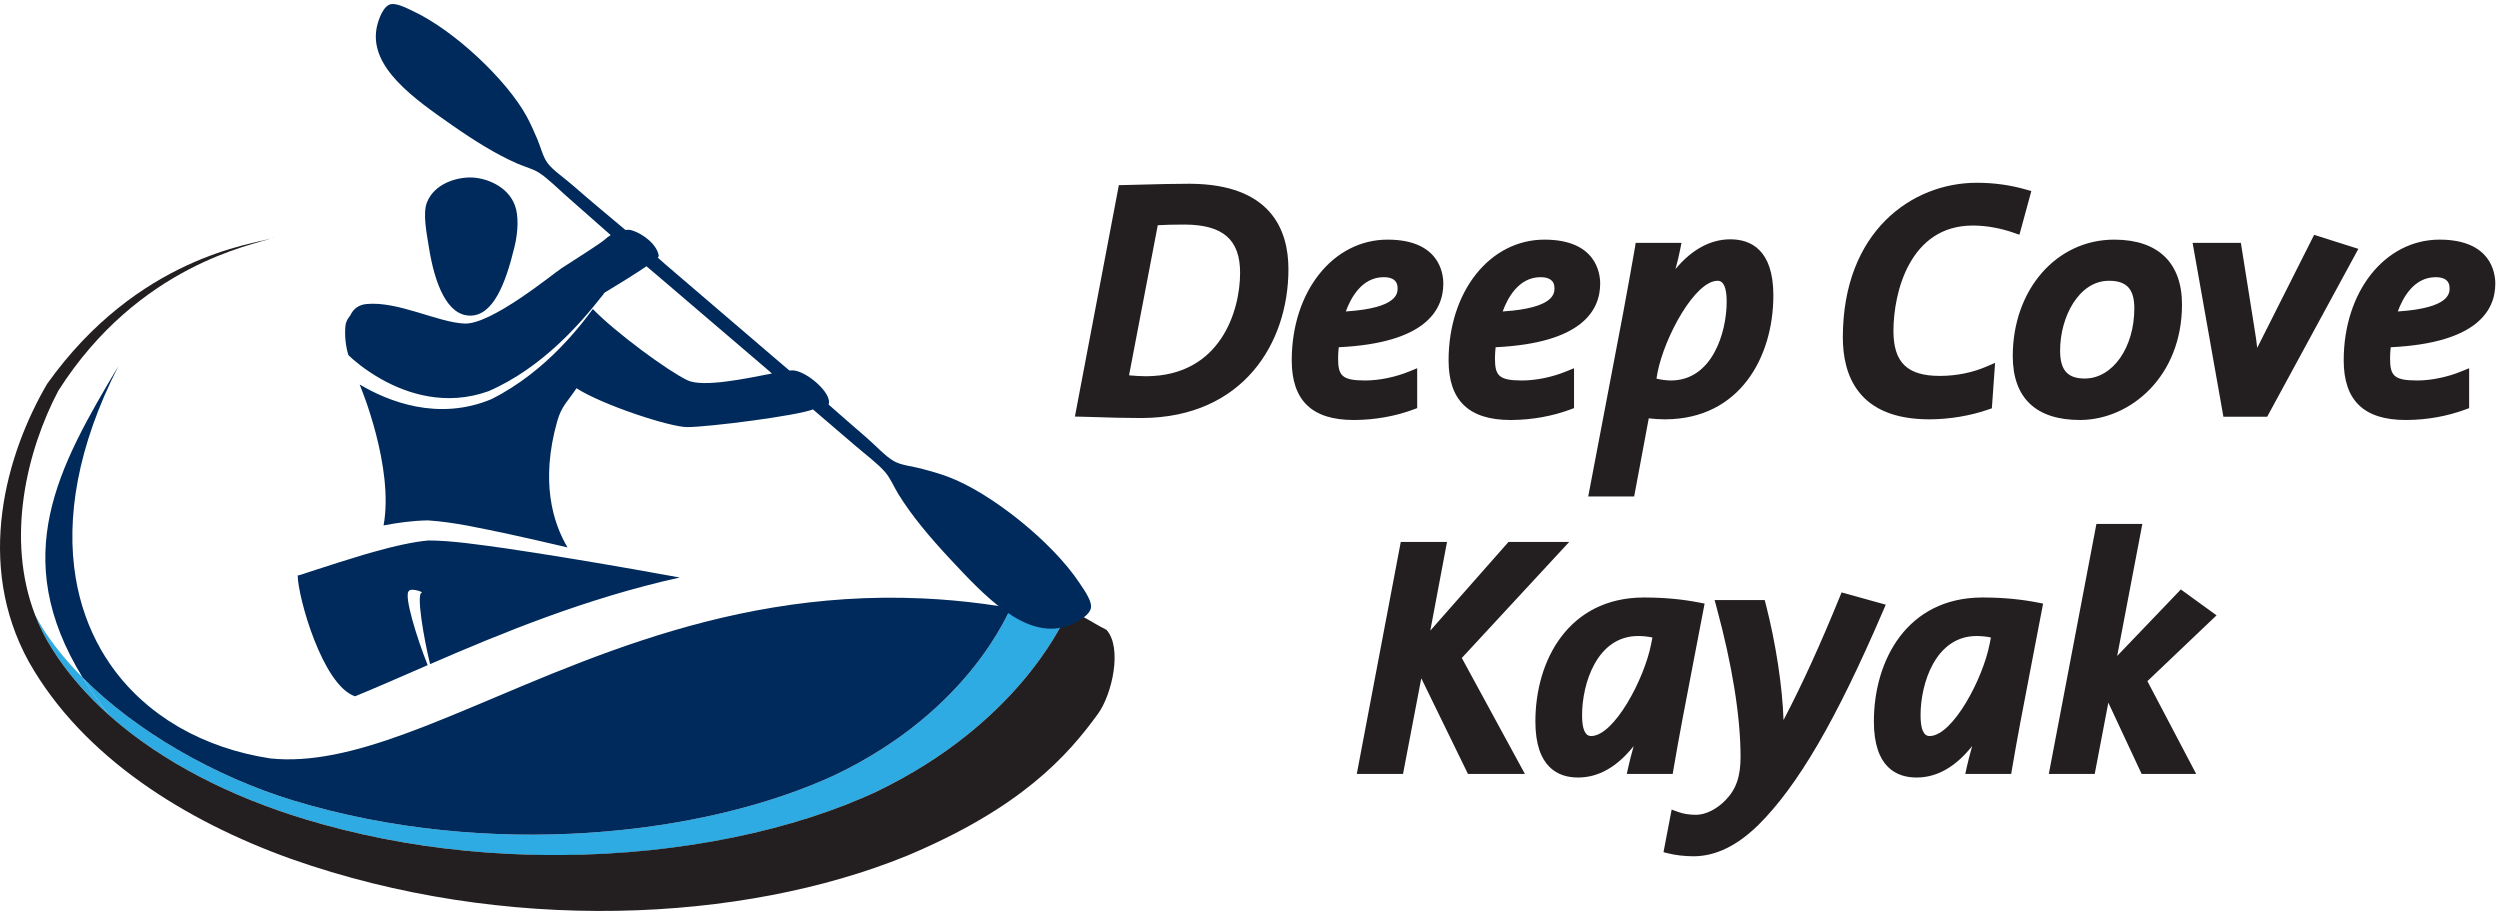
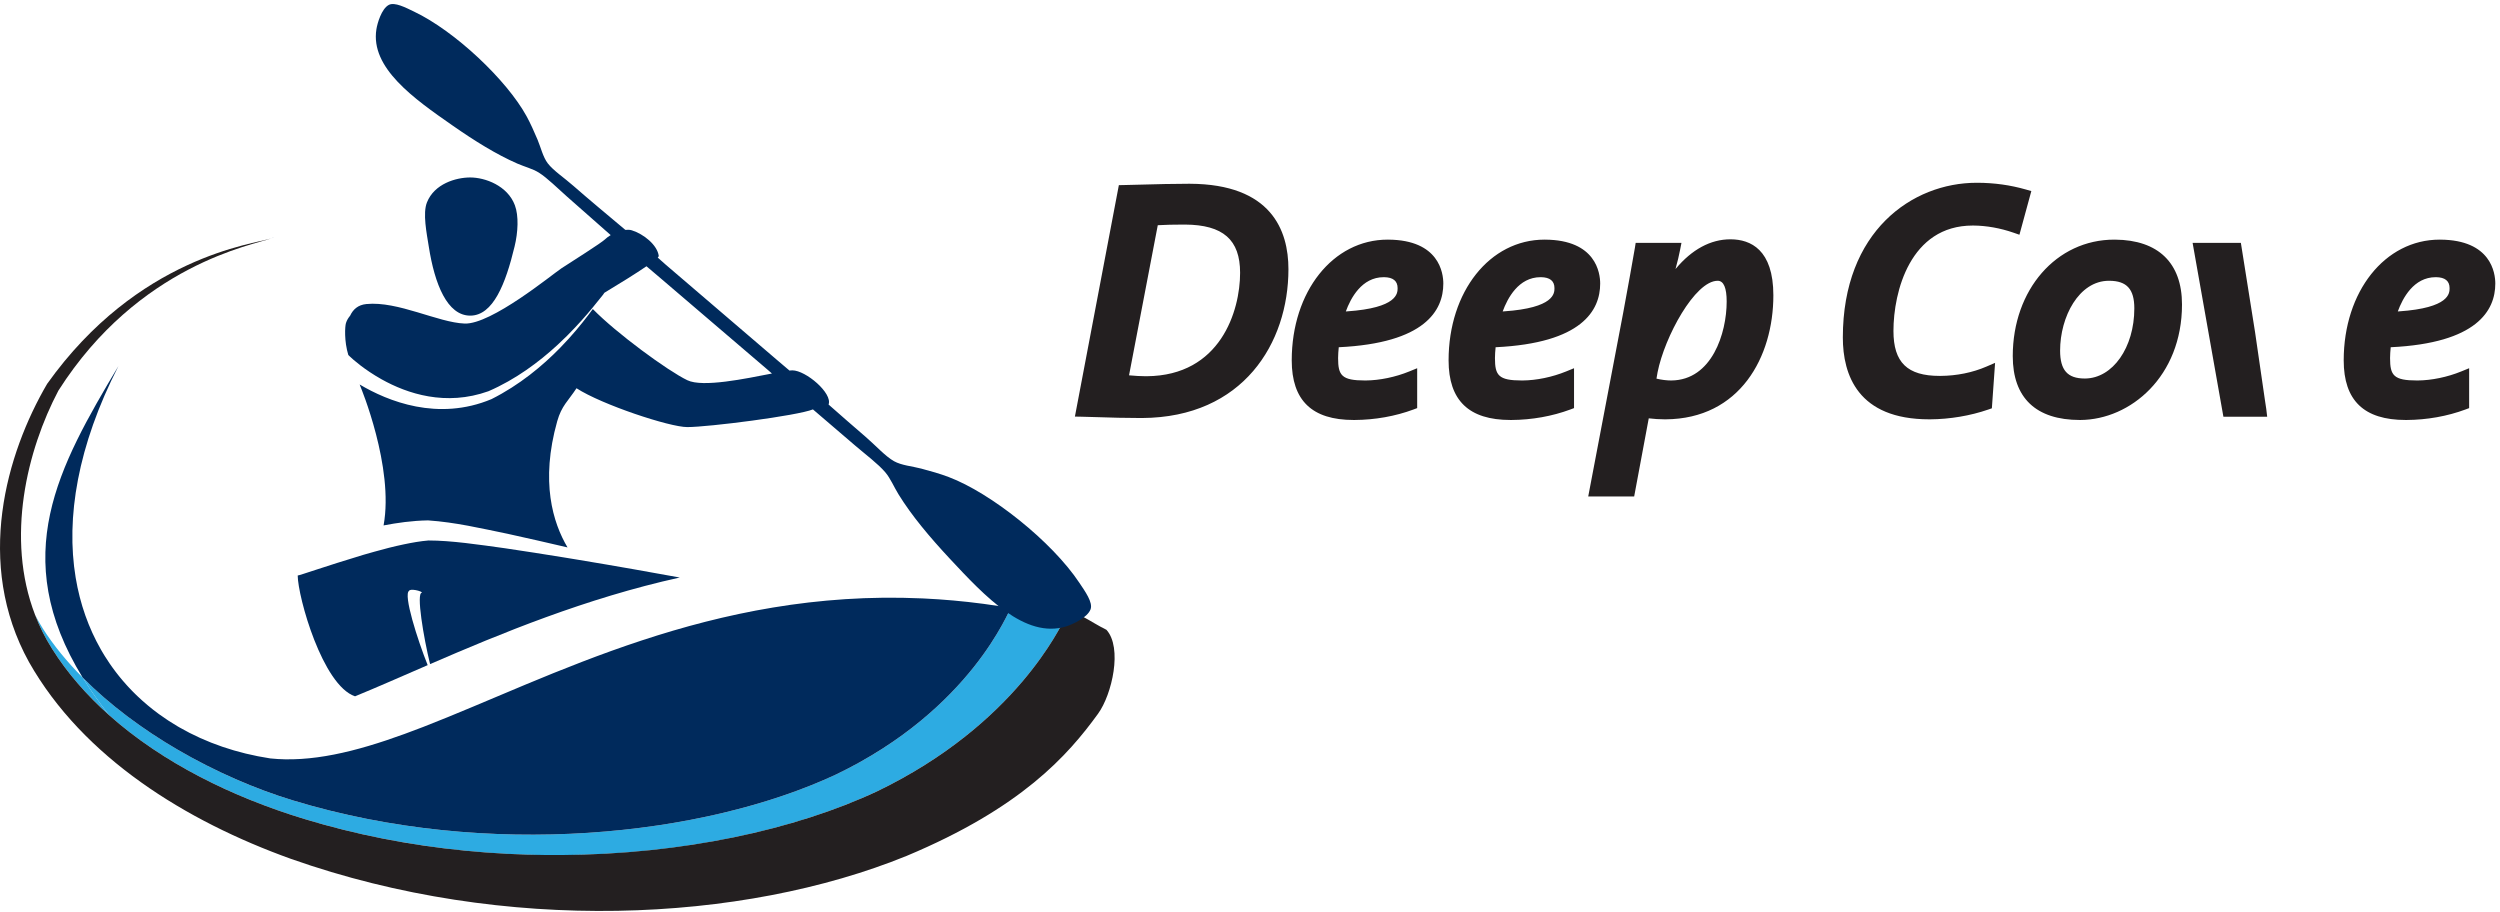
<svg xmlns="http://www.w3.org/2000/svg" clip-rule="evenodd" fill-rule="evenodd" stroke-linejoin="round" stroke-miterlimit="2" viewBox="0 0 1338 488">
  <g transform="scale(4.167)">
    <g fill-rule="nonzero">
      <path d="m14.018 91.856c-1.304-1.656-2.443-3.27-3.406-4.839-1.99-2.008-3.742-4.123-5.135-6.332-.36-.564-.676-1.137-.972-1.713.574 1.491 1.291 2.951 2.185 4.359 1.976 3.147 4.473 5.981 7.328 8.525z" fill="#2dabe2" />
      <path d="m203.206 448.438 1.311.262c97.812 19.396 199.37 5.575 265.1-25.325 74.721-36.175 98.008-88.904 100.112-91.904-.442-.142-.896-.271-1.346-.408-7.829-1.9-15.546-3.55-23.141-4.934-2.2-.304-3.771-.466-4.346-.466-.996.329-20.729 53.766-93.333 88.741-71.125 33.254-186.584 45.513-290.409 14.05-20.287-6.128-41.345-15.284-61.07-26.672l-.938-.544c-18.917-11.021-36.509-24.113-50.929-38.667 4.012 6.537 8.758 13.262 14.191 20.162 28.663 25.546 66.204 43.938 104.504 55.563 13.289 4.049 26.754 7.413 40.294 10.142zm-105.843-44.834.2.214.49.52c-.232-.246-.462-.491-.69-.734z" fill="#2dabe2" transform="scale(.24)" />
      <path d="m142.107 80.889c-2.227-1.098-3.756-2.466-4.764-1.951-.207.105-.4.262-.564.548-.005.002-.024.038-.032.049-.003.004-.009.013-.012.018-.505.72-6.094 13.375-24.027 22.057-10.607 4.986-25.108 8.106-40.604 8.208h-1.845c-6.968-.062-14.11-.729-21.175-2.13-3.356-.666-6.693-1.494-9.985-2.497-9.192-2.79-18.202-7.204-25.081-13.335-2.855-2.544-5.352-5.378-7.328-8.525-.894-1.408-1.611-2.868-2.185-4.359-3.812-9.885-1.015-21.196 2.994-28.801 10.309-16.195 25.104-18.728 27.327-19.549-2.22.729-17.111 2.311-28.776 18.684-5.225 8.947-9.339 23.04-2.325 35.728 6.93 12.25 20.12 20.42 33.641 25.275 27.503 9.713 57.976 8.206 79.066-.375 14.736-6.167 20.692-12.874 24.597-18.262 1.802-2.485 3.163-8.483 1.078-10.783z" fill="#231f20" />
-       <path d="m926.292 128.068-.246-.001c-10.633 0-20.618 5.447-29.186 15.682l-.202.243c1.121-4.063 1.867-7.246 2.475-10.371l.709-3.634h-24.5l-.404 2.58c-.684 4.366-4.342 24.312-6.313 35.025l-18.671 98.091h24.588l7.804-41.812c2.842.333 5.546.537 8.546.537l.469-.001c39.833-.259 57.672-33.457 57.672-66.357 0-24.59-12.31-29.901-22.741-29.982zm379.598.174h-.32c-29.26 0-51.32 27.775-51.32 64.608 0 21.471 10.83 31.908 33.13 31.908l.52-.001c10.92-.06 21.8-2.002 31.5-5.611l1.98-.746v-21.346l-4.2 1.717c-7.41 3.031-15.89 4.79-23.32 4.844l-.36.002c-12.55 0-14.44-2.7-14.44-11.988 0-1.683.16-3.896.35-5.804 46.17-2.192 55.97-19.658 55.97-34.071 0-5.495-2.14-23.372-29.49-23.512zm-173.91.002-.55-.002c-30.95 0-54.29 26.795-54.29 62.337 0 22.359 12.42 34.179 35.93 34.179l.31-.001c26.76-.179 54.33-23.27 54.33-61.811 0-22.205-12.68-34.511-35.73-34.702zm-389.061-.002h-.323c-29.254 0-51.317 27.775-51.317 64.608 0 21.471 10.838 31.908 33.129 31.908l.52-.001c10.921-.06 21.801-2.002 31.501-5.611l1.983-.746v-21.346l-4.199 1.717c-7.416 3.031-15.898 4.79-23.331 4.844l-.353.002c-12.541 0-14.437-2.7-14.437-11.988 0-1.675.154-3.887.354-5.804 46.162-2.192 55.958-19.658 55.958-34.071 0-5.495-2.129-23.372-29.485-23.512zm83.942 0h-.323c-29.255 0-51.317 27.775-51.317 64.608 0 21.471 10.837 31.908 33.129 31.908l.52-.001c10.921-.06 21.8-2.002 31.501-5.611l1.983-.746v-21.346l-4.204 1.717c-7.412 3.031-15.893 4.79-23.326 4.844l-.353.002c-12.542 0-14.438-2.7-14.438-11.988 0-1.675.154-3.887.355-5.804 46.162-2.192 55.958-19.658 55.958-34.071 0-5.495-2.129-23.372-29.485-23.512zm231.389-30.429-.44-.001c-34.48 0-71.602 25.909-71.602 82.796 0 19.979 8.021 43.8 46.242 43.8l.5-.001c10.47-.057 21.5-1.914 31.1-5.24l1.91-.659 1.72-24.325-4.61 1.988c-7.44 3.22-15.95 4.941-24.61 4.994l-.41.002c-17.35 0-24.76-7.192-24.76-24.059 0-20.95 8.94-56.408 42.42-56.408l.34.001c7 .041 14.45 1.372 21.57 3.849l3.09 1.075 6.37-23.371-2.9-.829c-8.38-2.391-16.87-3.575-25.93-3.612zm-421.461.526-.514-.002c-8.4 0-17.333.242-25.217.455-3.604.096-6.941.187-9.821.245l-2.474.046-23.521 123.855 3.608.07c3.121.059 6.263.159 9.583.267 6.267.204 13.371.433 22.13.433l.637-.002c54.094-.31 78.317-40.156 78.317-79.648 0-20.777-9.166-45.527-52.728-45.719zm570.011 79.344-7.58-47.696h-25.83l16.48 93.021h23.43l48.8-89.833-23.67-7.5-30.48 60.504c-.29-2.779-.66-5.658-1.15-8.496zm-287.575-27.425.075.001c3.15.058 4.742 3.799 4.742 11.116 0 16.913-7.88 42.045-29.57 42.24l-.255.002c-2.13 0-5.142-.338-7.738-.984l.588-3.421c3.741-18.883 19.979-48.954 32.158-48.954zm209.405 0 .23.001c9.34.069 13.34 4.501 13.34 14.783 0 20.959-11.56 37.396-26.33 37.524l-.18.001c-9.26 0-13.21-4.479-13.21-14.963 0-17.962 10-37.346 26.15-37.346zm-494.98-30.079.484.002c20.41.123 29.516 8.096 29.516 25.802 0 20.483-10.542 55.087-49.997 55.357l-.466.002c-2.475 0-5.92-.188-8.974-.484l15.379-80.333c3.679-.225 8.641-.346 14.058-.346zm669.82 28.154.23.002c4.78.06 7.21 2.034 7.21 5.865 0 2.691 0 10.584-27.07 12.432l-.64.043c2.56-7.058 8.49-18.342 20.27-18.342zm-562.97 0 .23.002c4.785.06 7.212 2.034 7.212 5.865 0 2.691-.004 10.584-27.068 12.432l-.645.043c2.558-7.058 8.492-18.342 20.271-18.342zm83.942 0 .229.002c4.786.06 7.212 2.034 7.212 5.865 0 2.691-.004 10.584-27.068 12.432l-.644.043c2.558-7.058 8.487-18.342 20.271-18.342z" fill="#231f20" transform="scale(.24)" />
-       <path d="m944.992 323.433-.592-2.287h-26.813l1.046 3.85c8.396 30.921 12.838 58.583 12.838 80 0 10.612-2.338 17.346-8.063 23.233-4.667 4.82-10.474 7.725-15.578 7.815l-.243.002c-3.57 0-6.804-.525-9.616-1.558l-3.375-1.242-4.367 22.804 2.8.696c3.734.933 8.717 1.492 13.333 1.492l.274-.002c11.588-.087 23.157-5.735 34.401-16.799 21.121-20.95 41.713-56.299 66.763-114.637l1.38-3.208-23.642-6.559-1.025 2.517c-10.415 25.529-19.787 46.128-29.584 64.891l-.467.892c-.541-17.57-4.137-41.258-9.47-61.9zm-64.195-3.68-.98-.003-.47.002c-39.837.258-57.672 33.456-57.672 66.356 0 24.78 12.404 29.984 22.813 29.984l.255-.001c10.802-.086 20.565-5.621 29.532-16.812l-.224.798c-1.106 3.956-1.982 7.405-2.638 10.385l-.813 3.705h24.558l.429-2.542c2.834-16.721 5.705-31.642 10.913-58.721l5.737-29.887-2.979-.588c-8.779-1.723-18.351-2.622-28.461-2.676zm181.143 0-.98-.003-.47.002c-39.83.258-57.67 33.456-57.67 66.356 0 24.78 12.41 29.984 22.81 29.984l.26-.001c10.8-.086 20.56-5.621 29.53-16.82l-.22.799c-1.11 3.963-1.99 7.412-2.64 10.392l-.82 3.705h24.56l.43-2.542c2.84-16.783 5.73-31.788 10.97-59.017l5.68-29.591-2.98-.588c-8.78-1.723-18.35-2.622-28.46-2.676zm-296.502 17.714 8.945-47.45h-24.746l-23.541 124.15h24.746l9.77-51.184 24.976 51.184h30.47l-33.758-62.05 57.467-62.1h-32.492zm367.592 13.55 13.46-70.617h-24.58l-25.47 133.767h24.57l7.28-38.154 17.82 38.154h29.2l-26.11-49.646 37.01-35.221-19.11-13.854zm-256.363-10.65h.242c2.5.016 4.905.271 7.399.791l-.666 3.442c-3.69 18.943-19.795 49.064-32.015 49.299l-.144.001c-3.195 0-4.82-3.738-4.82-11.113 0-17.054 7.991-42.42 30.004-42.42zm181.143 0h.24c2.5.016 4.91.271 7.4.791l-.67 3.442c-3.69 18.943-19.79 49.064-32.01 49.299l-.15.001c-3.2 0-4.82-3.738-4.82-11.113 0-17.054 8-42.42 30.01-42.42z" fill="#231f20" transform="scale(.24)" />
+       <path d="m926.292 128.068-.246-.001c-10.633 0-20.618 5.447-29.186 15.682l-.202.243c1.121-4.063 1.867-7.246 2.475-10.371l.709-3.634h-24.5l-.404 2.58c-.684 4.366-4.342 24.312-6.313 35.025l-18.671 98.091h24.588l7.804-41.812c2.842.333 5.546.537 8.546.537l.469-.001c39.833-.259 57.672-33.457 57.672-66.357 0-24.59-12.31-29.901-22.741-29.982zm379.598.174h-.32c-29.26 0-51.32 27.775-51.32 64.608 0 21.471 10.83 31.908 33.13 31.908l.52-.001c10.92-.06 21.8-2.002 31.5-5.611l1.98-.746v-21.346l-4.2 1.717c-7.41 3.031-15.89 4.79-23.32 4.844l-.36.002c-12.55 0-14.44-2.7-14.44-11.988 0-1.683.16-3.896.35-5.804 46.17-2.192 55.97-19.658 55.97-34.071 0-5.495-2.14-23.372-29.49-23.512zm-173.91.002-.55-.002c-30.95 0-54.29 26.795-54.29 62.337 0 22.359 12.42 34.179 35.93 34.179l.31-.001c26.76-.179 54.33-23.27 54.33-61.811 0-22.205-12.68-34.511-35.73-34.702zm-389.061-.002h-.323c-29.254 0-51.317 27.775-51.317 64.608 0 21.471 10.838 31.908 33.129 31.908l.52-.001c10.921-.06 21.801-2.002 31.501-5.611l1.983-.746v-21.346l-4.199 1.717c-7.416 3.031-15.898 4.79-23.331 4.844l-.353.002c-12.541 0-14.437-2.7-14.437-11.988 0-1.675.154-3.887.354-5.804 46.162-2.192 55.958-19.658 55.958-34.071 0-5.495-2.129-23.372-29.485-23.512zm83.942 0h-.323c-29.255 0-51.317 27.775-51.317 64.608 0 21.471 10.837 31.908 33.129 31.908l.52-.001c10.921-.06 21.8-2.002 31.501-5.611l1.983-.746v-21.346l-4.204 1.717c-7.412 3.031-15.893 4.79-23.326 4.844l-.353.002c-12.542 0-14.438-2.7-14.438-11.988 0-1.675.154-3.887.355-5.804 46.162-2.192 55.958-19.658 55.958-34.071 0-5.495-2.129-23.372-29.485-23.512zm231.389-30.429-.44-.001c-34.48 0-71.602 25.909-71.602 82.796 0 19.979 8.021 43.8 46.242 43.8l.5-.001c10.47-.057 21.5-1.914 31.1-5.24l1.91-.659 1.72-24.325-4.61 1.988c-7.44 3.22-15.95 4.941-24.61 4.994l-.41.002c-17.35 0-24.76-7.192-24.76-24.059 0-20.95 8.94-56.408 42.42-56.408l.34.001c7 .041 14.45 1.372 21.57 3.849l3.09 1.075 6.37-23.371-2.9-.829c-8.38-2.391-16.87-3.575-25.93-3.612zm-421.461.526-.514-.002c-8.4 0-17.333.242-25.217.455-3.604.096-6.941.187-9.821.245l-2.474.046-23.521 123.855 3.608.07c3.121.059 6.263.159 9.583.267 6.267.204 13.371.433 22.13.433l.637-.002c54.094-.31 78.317-40.156 78.317-79.648 0-20.777-9.166-45.527-52.728-45.719zm570.011 79.344-7.58-47.696h-25.83l16.48 93.021h23.43c-.29-2.779-.66-5.658-1.15-8.496zm-287.575-27.425.075.001c3.15.058 4.742 3.799 4.742 11.116 0 16.913-7.88 42.045-29.57 42.24l-.255.002c-2.13 0-5.142-.338-7.738-.984l.588-3.421c3.741-18.883 19.979-48.954 32.158-48.954zm209.405 0 .23.001c9.34.069 13.34 4.501 13.34 14.783 0 20.959-11.56 37.396-26.33 37.524l-.18.001c-9.26 0-13.21-4.479-13.21-14.963 0-17.962 10-37.346 26.15-37.346zm-494.98-30.079.484.002c20.41.123 29.516 8.096 29.516 25.802 0 20.483-10.542 55.087-49.997 55.357l-.466.002c-2.475 0-5.92-.188-8.974-.484l15.379-80.333c3.679-.225 8.641-.346 14.058-.346zm669.82 28.154.23.002c4.78.06 7.21 2.034 7.21 5.865 0 2.691 0 10.584-27.07 12.432l-.64.043c2.56-7.058 8.49-18.342 20.27-18.342zm-562.97 0 .23.002c4.785.06 7.212 2.034 7.212 5.865 0 2.691-.004 10.584-27.068 12.432l-.645.043c2.558-7.058 8.492-18.342 20.271-18.342zm83.942 0 .229.002c4.786.06 7.212 2.034 7.212 5.865 0 2.691-.004 10.584-27.068 12.432l-.644.043c2.558-7.058 8.487-18.342 20.271-18.342z" fill="#231f20" transform="scale(.24)" />
      <path d="m91.024 396.808c1.338 1.452 2.713 2.93 4.122 4.43 19.996 11.641 41.4 20.991 62.008 27.216 103.825 31.463 219.284 19.204 290.409-14.05 72.604-34.975 92.337-88.412 93.333-88.741.575 0 2.146.162 4.346.466-6.294-1.148-12.51-2.125-18.674-2.946l-.533-.07c-10.73-1.414-21.225-2.339-31.487-2.829l-1.155-.053c-112.8-5.045-198.208 42.162-266.816 68.755l-.104.041c-26.997 10.459-51.391 17.716-73.826 17.324l-.143-.003c-2.632-.049-5.239-.205-7.821-.473-17.933-2.741-34.383-8.395-48.695-16.634l-1.064-.62c-3.337-1.965-6.558-4.074-9.651-6.322-.183-.133-.364-.265-.544-.397-3.918-2.881-7.63-5.986-11.118-9.306l-.695-.667-.232-.226c-.431-.42-.858-.842-1.281-1.268-.174-.175-.348-.351-.521-.527l-.4-.41c-.579-.597-1.15-1.199-1.715-1.807-.245-.264-.491-.531-.735-.8l-.37-.409c-.64-.71-1.269-1.427-1.889-2.151-.503-.589-1.001-1.185-1.493-1.785-.23-.281-.456-.56-.681-.841-.446-.556-.886-1.116-1.321-1.68-.159-.207-.318-.415-.477-.624-.55-.724-1.091-1.456-1.624-2.195-.446-.62-.888-1.248-1.324-1.881l-.325-.475c-.795-1.167-1.57-2.354-2.323-3.559l-.482-.778c-.406-.661-.808-1.332-1.203-2.008l-.58-1.005c-6.516-11.427-11.114-24.279-13.452-38.387-5.292-31.955.999-70.35 22.883-113.205-32.092 53.813-59.021 101.759-19.154 166.663 14.42 14.554 32.012 27.646 50.929 38.667-1.409-1.5-2.784-2.978-4.122-4.43zm-4.676-5.137c.821.914 1.656 1.837 2.505 2.768-.848-.931-1.682-1.853-2.505-2.768zm-5.857-6.634c1.303 1.505 2.646 3.034 4.028 4.588-1.382-1.554-2.725-3.083-4.028-4.588zm-2.257-2.626c.403.472.809.947 1.219 1.423-.412-.478-.819-.953-1.219-1.423zm-6.61-7.97c.865 1.074 1.752 2.162 2.661 3.263-.91-1.103-1.798-2.191-2.661-3.263zm-3.683-4.663c.787 1.017 1.594 2.045 2.423 3.087-.829-1.042-1.636-2.071-2.423-3.087zm-3.71-4.905c.84 1.137 1.705 2.289 2.599 3.459-.893-1.168-1.758-2.321-2.599-3.459zm-1.831-2.515.399.554-.399-.554-.391-.547zm-1.111-1.56.347.489-.347-.489-.352-.502zm-5.638-8.439c1.367 2.175 2.842 4.409 4.429 6.706-1.587-2.298-3.062-4.532-4.429-6.706zm-.552-.884c.074.119.149.239.223.359-.074-.12-.149-.24-.223-.359zm-2.099-3.487c.355.608.718 1.221 1.09 1.837-.373-.618-.737-1.231-1.09-1.837zm-.882-1.531c.226.398.456.799.69 1.202-.234-.403-.464-.804-.69-1.202zm-.998-1.793c.156.285.314.572.475.861-.16-.287-.319-.574-.475-.861zm-.81-1.504.06.112-.06-.112-.119-.225zm-1.626-3.187c.426.868.871 1.746 1.335 2.634-.464-.888-.909-1.766-1.335-2.634zm-.6-1.243c.127.268.257.538.387.807-.131-.271-.261-.54-.387-.807zm-.817-1.76c.048.106.097.212.145.318-.048-.106-.097-.212-.145-.318zm-.772-1.752c.083.193.167.386.251.58-.084-.194-.168-.387-.251-.58zm-.829-1.997c.097.241.195.482.295.725-.1-.243-.198-.484-.295-.725zm-.244-.613.059.148-.059-.148-.081-.209zm-.367-.953c.043.113.086.227.13.342-.044-.114-.087-.228-.13-.342zm-.754-2.07.105.299.01.028c-.039-.109-.077-.218-.115-.327zm-.502-1.483c.033.098.065.197.097.295-.032-.098-.064-.197-.097-.295zm-.638-2.048c.029.096.058.193.087.29-.029-.097-.058-.194-.087-.29zm-.168-.58.042.145-.042-.145-.06-.209zm-.32-1.15c.026.095.052.191.078.287-.026-.096-.052-.192-.078-.287zm-.447-1.758c.033.138.067.276.101.416-.034-.139-.068-.278-.101-.416zm-.122-.514.023.098-.023-.098-.037-.162zm-.19-.842.045.205-.045-.205-.041-.188zm-.394-1.945.052.276.02.101c-.025-.124-.049-.25-.072-.377zm-.149-.825.048.274.008.04c-.019-.104-.038-.209-.056-.314zm-.147-.887c.028.173.056.347.085.521-.029-.174-.057-.348-.085-.521zm-.306-2.191c.04.329.083.659.128.988-.046-.331-.088-.66-.128-.988z" fill="#002a5c" transform="scale(.24)" />
    </g>
    <path d="m189.998 372.639c-17.385-5.87-30.57-53.058-30.685-64.714.004.017.004.042.012.062 1.075-.045 14.446-4.829 35.125-11.062 1.892-.542 3.921-1.117 5.942-1.688 4.995-1.416 10.312-2.791 15.812-3.941 4.313-.904 8.683-1.688 13.079-2.054 12.238 0 26.967 2.233 40.917 4.154 10.592 1.567 21.163 3.225 31.338 4.875 2.208.358 4.366.716 6.533 1.075 22.241 3.67 42.13 7.232 55.712 9.72-50.132 11.046-95.907 30.012-133.628 46.337-3.423-13.995-7.572-38.47-4.351-38.195.017-.433-1.487-1.066-3.362-1.408-1.879-.346-3.421-.175-3.48.383-3.315 1.752 4.471 26.18 9.908 39.777-14.183 6.145-27.206 11.894-38.872 16.679zm-3.513-182.596c.023.033.26.271.598.599 1.763 1.708 7.888 7.166 17.1 12.329 13.788 7.721 34.35 14.579 57.225 6.392 14.575-6.305 27.034-15.651 36.909-24.734 1.775-1.633 3.45-3.246 5.054-4.841.196-.196.379-.384.571-.58 5.308-5.325 9.679-10.321 12.916-14.237 2.855-3.45 4.813-6 5.9-7.296.288-.404.529-.754.667-.987 8.312-5.005 16.854-10.305 22.537-14.196 2.117 1.812 4.171 3.558 6.105 5.175l.004-.004c5.537 4.741 58.733 50.191 58.971 50.412.67.6 1.391 1.208 2.066 1.812-14.241 2.767-36.958 7.571-45.25 3.6-10.425-4.975-38.166-25.316-50.608-38.116-3.142 4.296-7.454 9.866-12.896 15.879-1.458 1.617-2.996 3.258-4.625 4.921-9.466 9.675-21.704 19.879-36.721 27.425-28.654 11.996-55.5 1.112-70.537-7.846.304.796.433 1.133.433 1.133s18.059 43.142 12.371 74.292c7.25-1.375 15.054-2.542 23.804-2.692 14.75 1.021 28.296 4.259 42.504 7.159 10.896 2.391 21.729 4.866 32.134 7.308-7.825-13.187-14.625-35.183-5.521-67.529 2.35-8.317 5.875-10.863 10.325-17.654 13.612 8.812 49.829 20.783 59.266 20.783 11.371 0 58.817-6.063 67.263-9.462 7.454 6.42 15.004 12.862 22.563 19.329 5.479 4.7 12.262 9.75 16.174 14.354 2.767 3.258 4.575 7.733 7.021 11.704 7.092 11.529 16.8 23.025 27.413 34.425 18.9 20.275 40.35 43.125 62.317 36.329 3.316-1.046 11.429-4.654 13.095-9.179 1.346-3.687-3-9.654-5.962-14.104-14.688-22.154-47.396-48.146-69.983-56.671-4.509-1.717-9.738-3.208-14.655-4.5-4.933-1.292-10.525-1.7-14.612-3.979-4.65-2.617-9.771-8.379-15.304-13.134-6.488-5.554-13.079-11.354-19.7-17.179 2.27-6.008-12.179-18.295-19.413-18.295-.408 0-.941.041-1.529.104-2.242-1.917-4.492-3.859-6.729-5.721-.246-.221-56.858-48.688-59.55-50.996-1.338-1.204-2.759-2.458-4.204-3.729.345-.375.575-.688.55-.871-.788-5.912-8.088-11.738-14.405-13.721-1.058-.329-2.254-.362-3.483-.233-9.779-8.217-19.796-16.534-27.683-23.463-5-4.4-10.867-8.275-13.829-12.146-2.584-3.404-3.684-8.416-5.471-12.675-1.808-4.287-3.825-8.816-5.938-12.658-10.604-19.296-38.287-45.487-60.208-55.896-4.4-2.108-10.346-5.254-13.496-3.537-3.875 2.079-6.1 9.85-6.591 12.983-3.321 20.713 20.079 37.15 40.825 51.583 11.658 8.126 23.308 15.401 34.599 20.33 3.925 1.704 8.188 2.766 11.509 4.829 4.646 2.946 10.062 8.429 14.991 12.762 6.984 6.121 15.217 13.425 23.455 20.679-1.142.68-2.092 1.38-2.692 1.975-2.217 2.263-18.587 12.421-23.658 15.796-5.092 3.388-37.546 30.117-51.834 29.567-14.275-.546-35.658-12.129-52.587-10.442-4.421.442-7.113 2.859-8.667 6.234-.912 1.091-1.729 2.333-2.233 3.941-.546 1.746-1.038 9.555 1.283 17.188.027.01.032-.032.056-.028zm.013.006c-.014-.011-.018-.013-.013-.006.004.001.008.003.013.006.002.002.004.003.006.005-.002-.002-.004-.003-.006-.005zm65.144-21.136c12.266 0 18.946-17.059 23.733-36.98 1.875-7.708 2.275-16.429.167-22.071-3.913-10.512-15.921-14.891-23.9-14.891-7.688 0-19.171 3.387-23.142 13.308-2.367 5.863-.171 16.492.962 23.654 3.155 20.209 9.913 36.98 22.18 36.98zm-106.534-41.321c.361-.119.646-.234.847-.346.201-.113.318-.223.341-.334-.071.201-.492.421-1.188.68z" fill="#002a5c" transform="scale(.24)" />
  </g>
</svg>